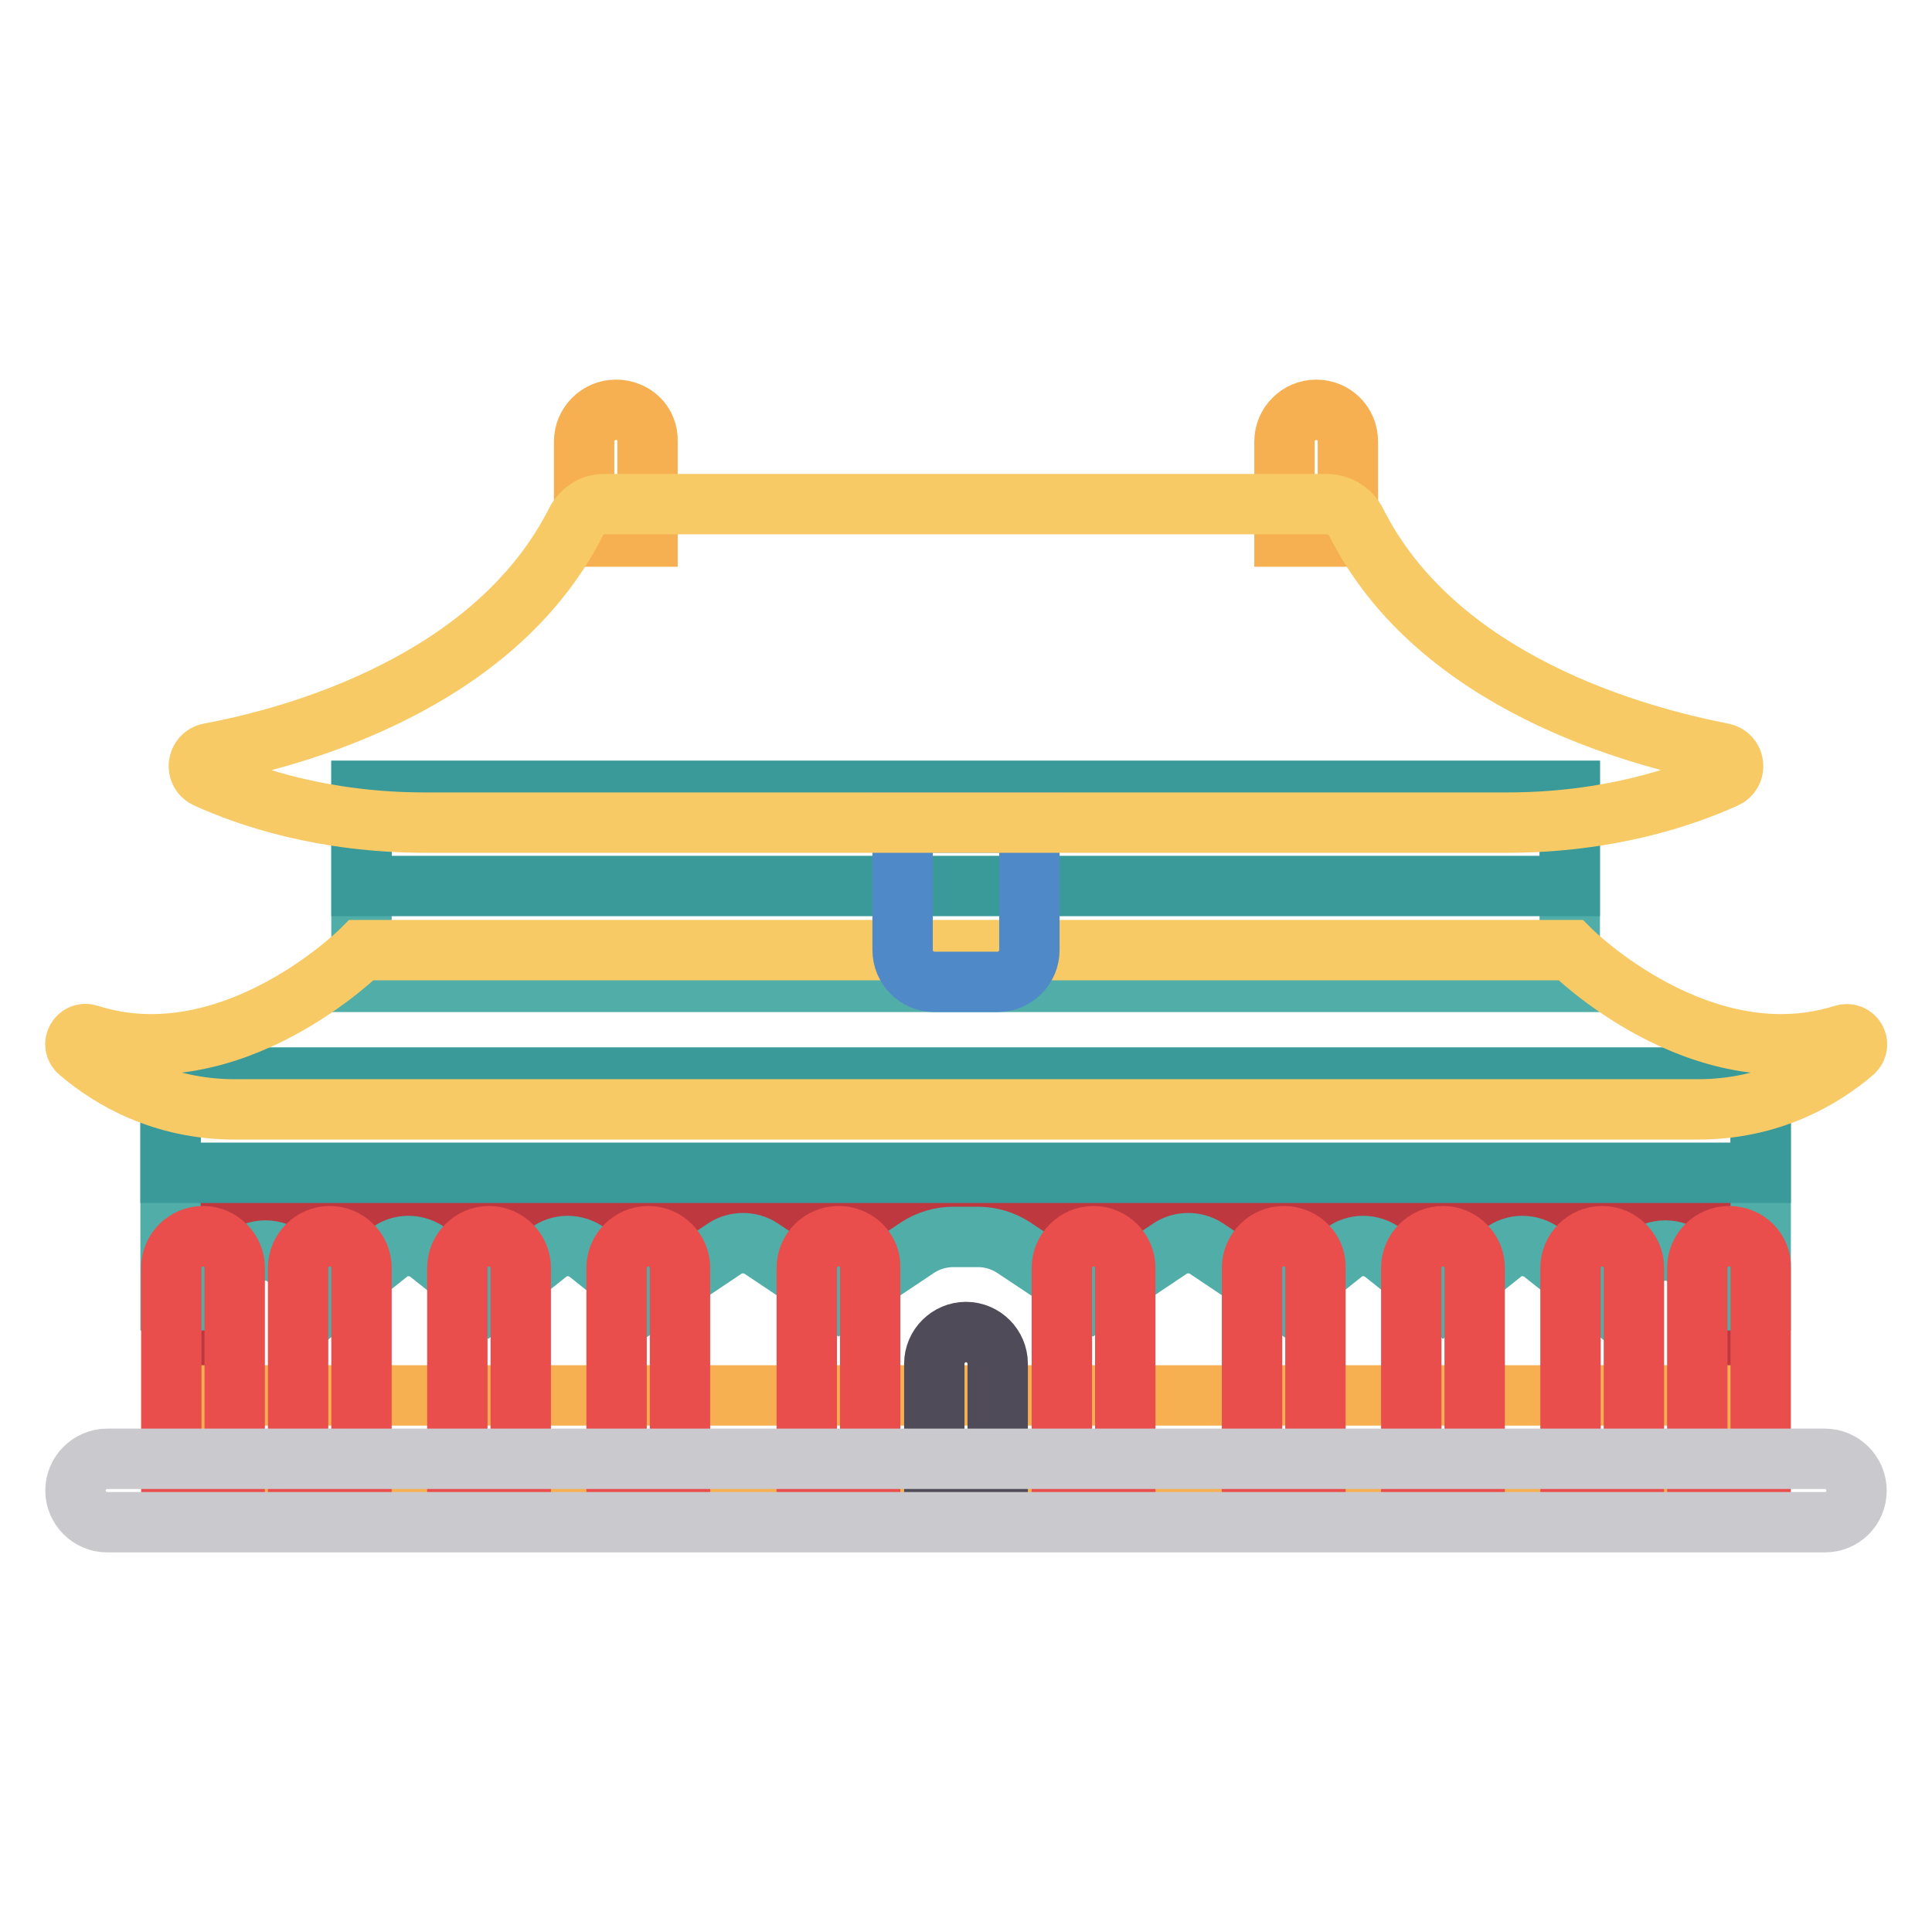
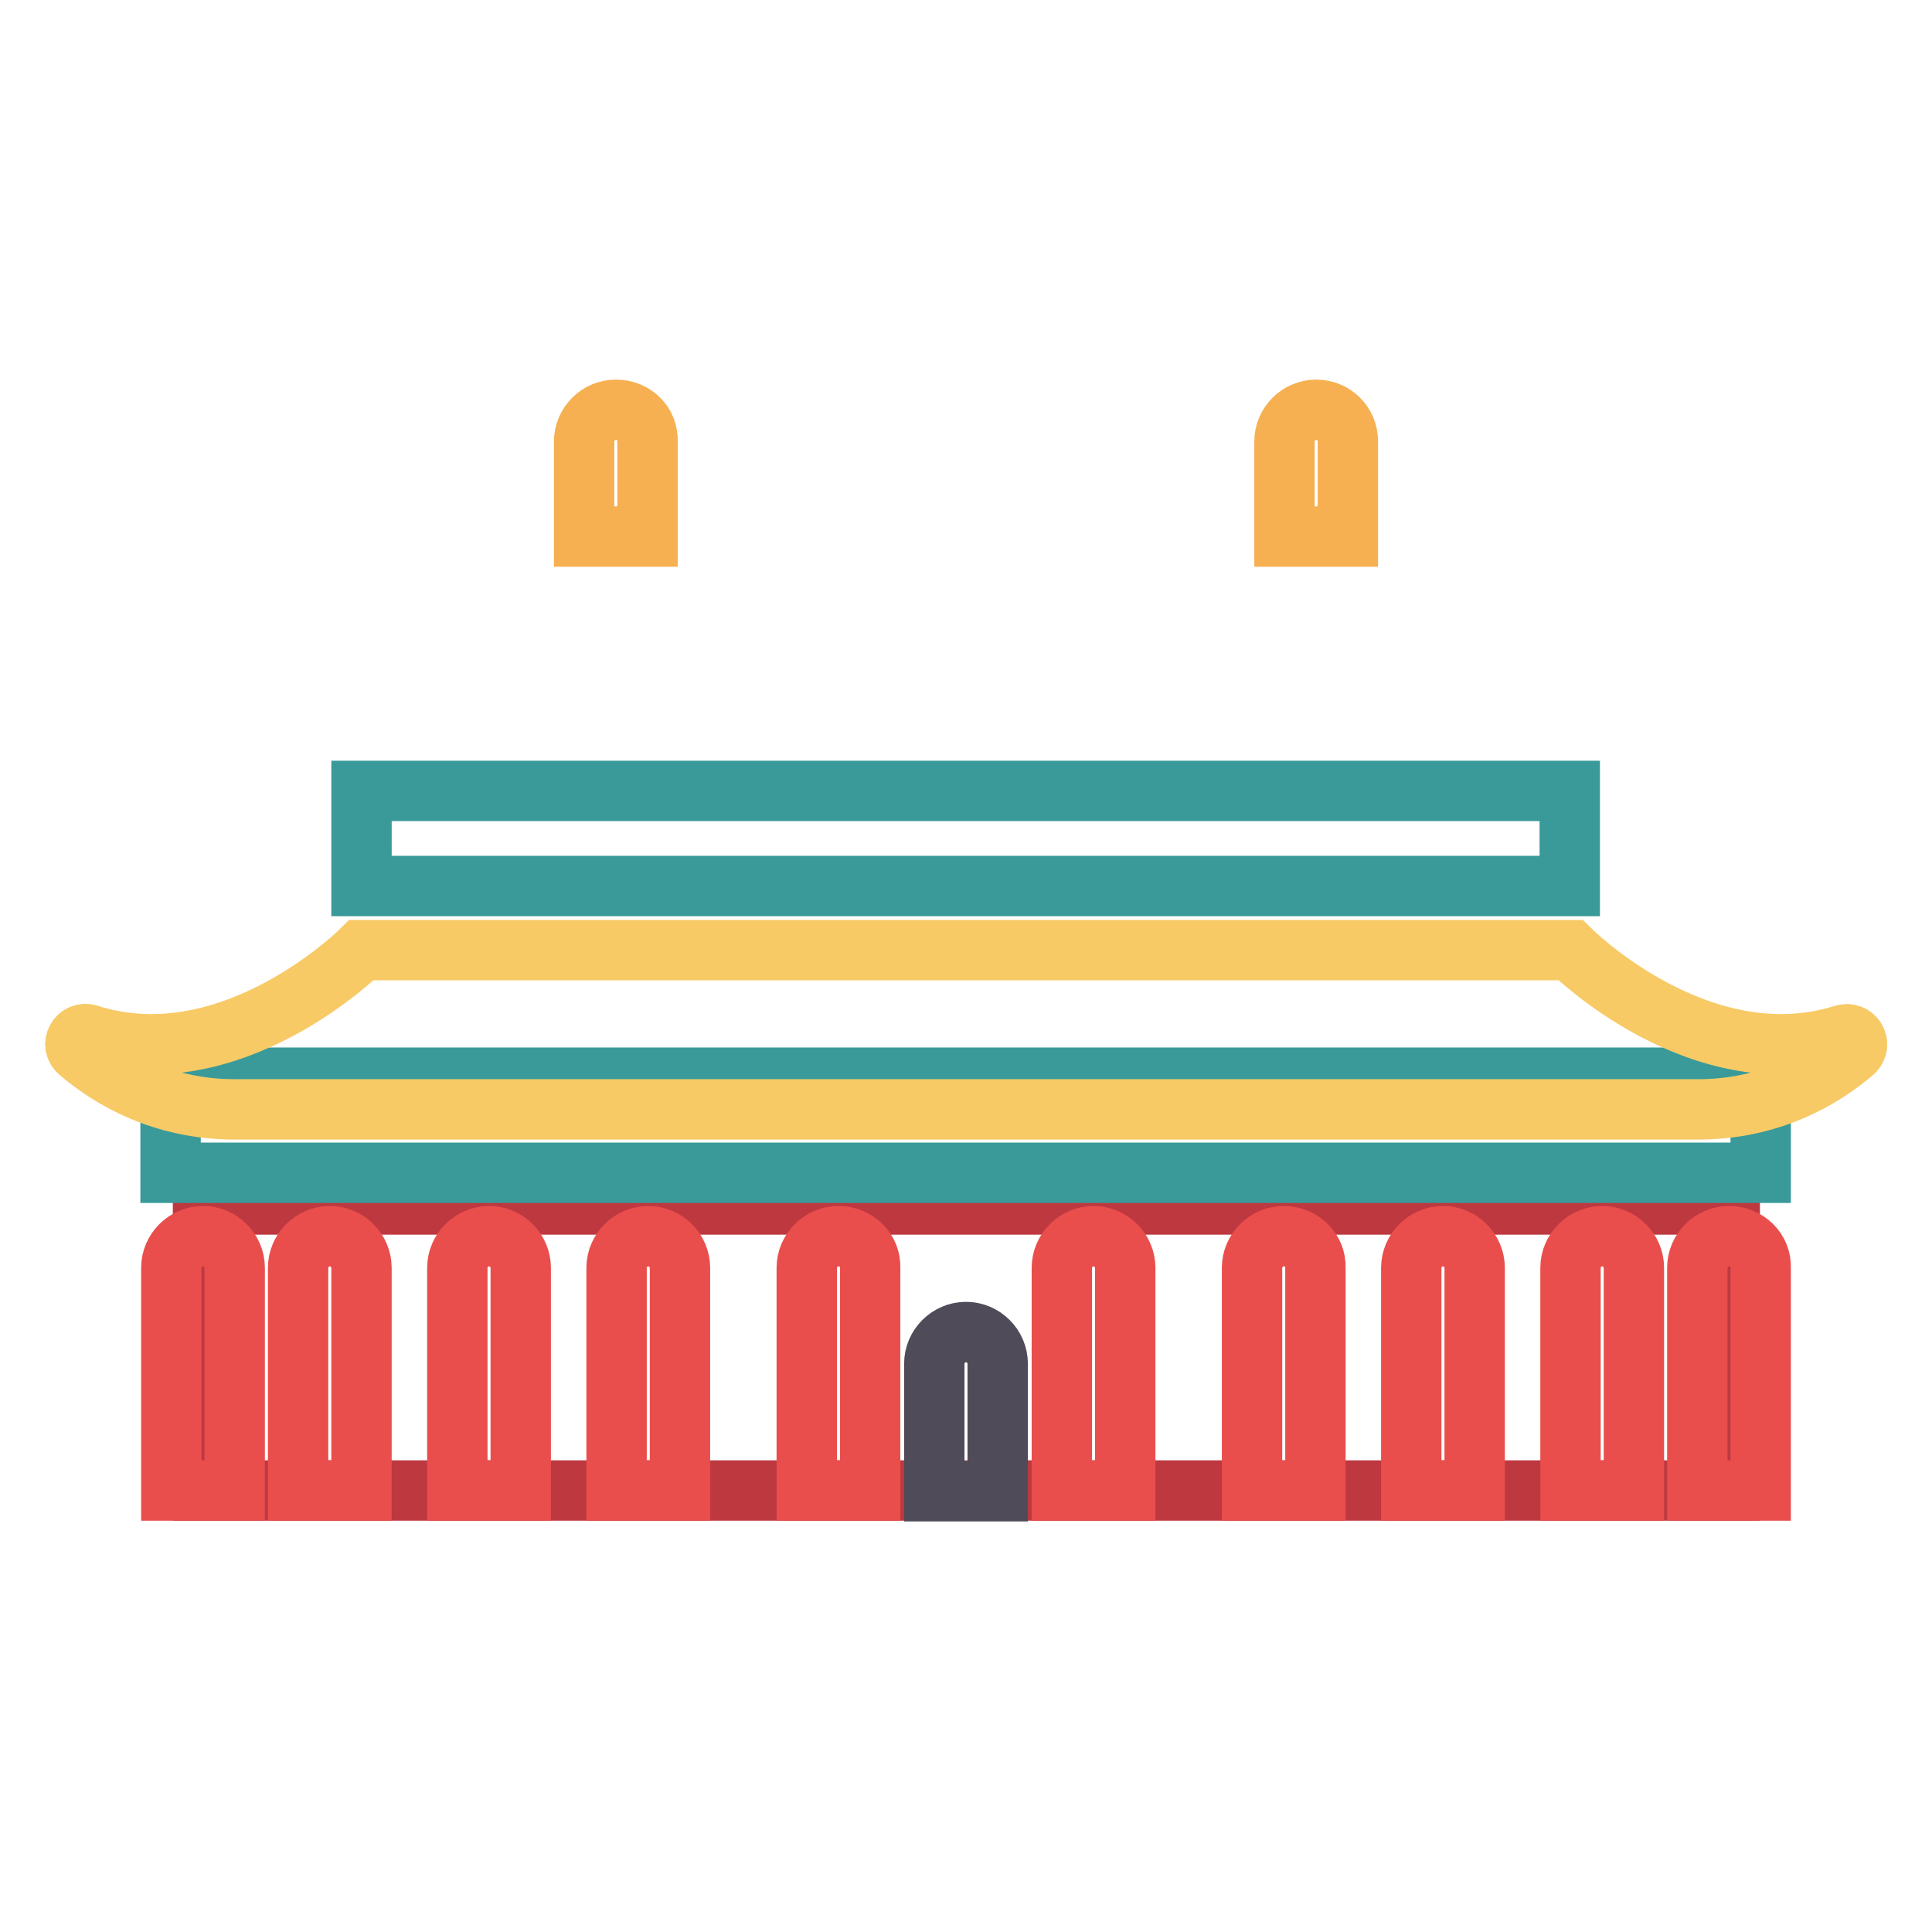
<svg xmlns="http://www.w3.org/2000/svg" version="1.1" x="0px" y="0px" viewBox="0 0 256 256" enable-background="new 0 0 256 256" xml:space="preserve">
  <g>
    <path stroke-width="8" fill-opacity="0" stroke="#be3840" d="M26.9,159.6h202.3v37.9H26.9V159.6z" />
-     <path stroke-width="8" fill-opacity="0" stroke="#f6b052" d="M26.9,184.9h202.3v12.6H26.9V184.9z" />
-     <path stroke-width="8" fill-opacity="0" stroke="#50ada7" d="M22.6,142.8v29.5h4.2l5.4-5.4c1.6-1.6,4.3-1.6,6,0l5.4,5.4l7.9-6.3c1.5-1.2,3.7-1.2,5.3,0l7.9,6.3l7.9-6.3 c1.5-1.2,3.7-1.2,5.3,0l7.9,6.3l10.3-6.9c1.4-0.9,3.3-0.9,4.7,0l10.3,6.9l10.5-7c1.4-0.9,3-1.4,4.7-1.4h3.3c1.7,0,3.3,0.5,4.7,1.4 l10.5,7l10.3-6.9c1.4-0.9,3.3-0.9,4.7,0l10.3,6.9l7.9-6.3c1.5-1.2,3.7-1.2,5.3,0l7.9,6.3l7.9-6.3c1.5-1.2,3.7-1.2,5.3,0l7.9,6.3 l5.4-5.4c1.6-1.6,4.3-1.6,6,0l5.4,5.4h4.2v-29.5H22.6z M47.9,104.8h160.1v25.3H47.9V104.8z" />
    <path stroke-width="8" fill-opacity="0" stroke="#399a99" d="M47.9,104.8h160.1v12.6H47.9V104.8z M22.6,142.8h210.7v12.6H22.6V142.8z" />
    <path stroke-width="8" fill-opacity="0" stroke="#f6b052" d="M81.6,54.3c-2.3,0-4.2,1.9-4.2,4.2c0,0,0,0,0,0v12.6h8.4V58.5C85.9,56.1,84,54.3,81.6,54.3 C81.6,54.3,81.6,54.3,81.6,54.3z M174.4,54.3c-2.3,0-4.2,1.9-4.2,4.2c0,0,0,0,0,0v12.6h8.4V58.5C178.6,56.1,176.7,54.3,174.4,54.3 C174.4,54.3,174.4,54.3,174.4,54.3z" />
    <path stroke-width="8" fill-opacity="0" stroke="#e94e4c" d="M229.1,163.8c-2.3,0-4.2,1.9-4.2,4.2c0,0,0,0,0,0v29.5h8.4V168C233.4,165.7,231.5,163.8,229.1,163.8 C229.1,163.8,229.1,163.8,229.1,163.8z M26.9,163.8c-2.3,0-4.2,1.9-4.2,4.2c0,0,0,0,0,0v29.5h8.4V168 C31.1,165.7,29.2,163.8,26.9,163.8C26.9,163.8,26.9,163.8,26.9,163.8L26.9,163.8z" />
    <path stroke-width="8" fill-opacity="0" stroke="#f7ca66" d="M208.1,125.9H47.9c0,0-17.2,17.2-36.1,11.2c-1.4-0.5-2.5,1.3-1.3,2.3c4.1,3.5,11,7.6,20.6,7.6h193.9 c9.6,0,16.5-4.1,20.6-7.6c1.1-1,0.1-2.7-1.3-2.3C225.3,143.1,208.1,125.9,208.1,125.9L208.1,125.9z" />
-     <path stroke-width="8" fill-opacity="0" stroke="#5089c8" d="M119.6,109v16.9c0,2.3,1.9,4.2,4.2,4.2h8.4c2.3,0,4.2-1.9,4.2-4.2V109H119.6z" />
-     <path stroke-width="8" fill-opacity="0" stroke="#f7ca66" d="M179.7,69.2c10.7,21.3,37.2,28.4,48.5,30.6c1.7,0.3,2,2.6,0.4,3.3c-5.5,2.5-15.5,5.9-28.9,5.9H56.3 c-13.4,0-23.4-3.4-28.9-5.9c-1.6-0.7-1.3-3,0.4-3.3c11.3-2.1,37.7-9.3,48.5-30.6c0.7-1.4,2.1-2.4,3.7-2.4h96 C177.6,66.9,179,67.8,179.7,69.2z" />
    <path stroke-width="8" fill-opacity="0" stroke="#e94e4c" d="M111.1,163.8c-2.3,0-4.2,1.9-4.2,4.2c0,0,0,0,0,0v29.5h8.4V168C115.4,165.7,113.5,163.8,111.1,163.8 C111.1,163.8,111.1,163.8,111.1,163.8z M85.9,163.8c-2.3,0-4.2,1.9-4.2,4.2c0,0,0,0,0,0v29.5h8.4V168 C90.1,165.7,88.2,163.8,85.9,163.8C85.9,163.8,85.9,163.8,85.9,163.8z M64.8,163.8c-2.3,0-4.2,1.9-4.2,4.2c0,0,0,0,0,0v29.5H69V168 C69,165.7,67.1,163.8,64.8,163.8C64.8,163.8,64.8,163.8,64.8,163.8z M43.7,163.8c-2.3,0-4.2,1.9-4.2,4.2c0,0,0,0,0,0v29.5h8.4V168 C47.9,165.7,46,163.8,43.7,163.8C43.7,163.8,43.7,163.8,43.7,163.8z M170.1,163.8c-2.3,0-4.2,1.9-4.2,4.2c0,0,0,0,0,0v29.5h8.4V168 C174.4,165.7,172.5,163.8,170.1,163.8C170.1,163.8,170.1,163.8,170.1,163.8z M191.2,163.8c-2.3,0-4.2,1.9-4.2,4.2c0,0,0,0,0,0v29.5 h8.4V168C195.4,165.7,193.5,163.8,191.2,163.8C191.2,163.8,191.2,163.8,191.2,163.8z M212.3,163.8c-2.3,0-4.2,1.9-4.2,4.2 c0,0,0,0,0,0v29.5h8.4V168C216.5,165.7,214.6,163.8,212.3,163.8C212.3,163.8,212.3,163.8,212.3,163.8z M144.9,163.8 c-2.3,0-4.2,1.9-4.2,4.2c0,0,0,0,0,0v29.5h8.4V168C149.1,165.7,147.2,163.8,144.9,163.8C144.9,163.8,144.9,163.8,144.9,163.8z" />
    <path stroke-width="8" fill-opacity="0" stroke="#504b59" d="M128,176.5c-2.3,0-4.2,1.9-4.2,4.2c0,0,0,0,0,0v16.9h8.4v-16.9C132.2,178.4,130.3,176.5,128,176.5 C128,176.5,128,176.5,128,176.5z" />
-     <path stroke-width="8" fill-opacity="0" stroke="#cac9cd" d="M241.8,201.7H14.2c-2.3,0-4.2-1.9-4.2-4.2c0,0,0,0,0,0c0-2.3,1.9-4.2,4.2-4.2c0,0,0,0,0,0h227.6 c2.3,0,4.2,1.9,4.2,4.2c0,0,0,0,0,0C246,199.9,244.1,201.7,241.8,201.7C241.8,201.7,241.8,201.7,241.8,201.7z" />
  </g>
</svg>